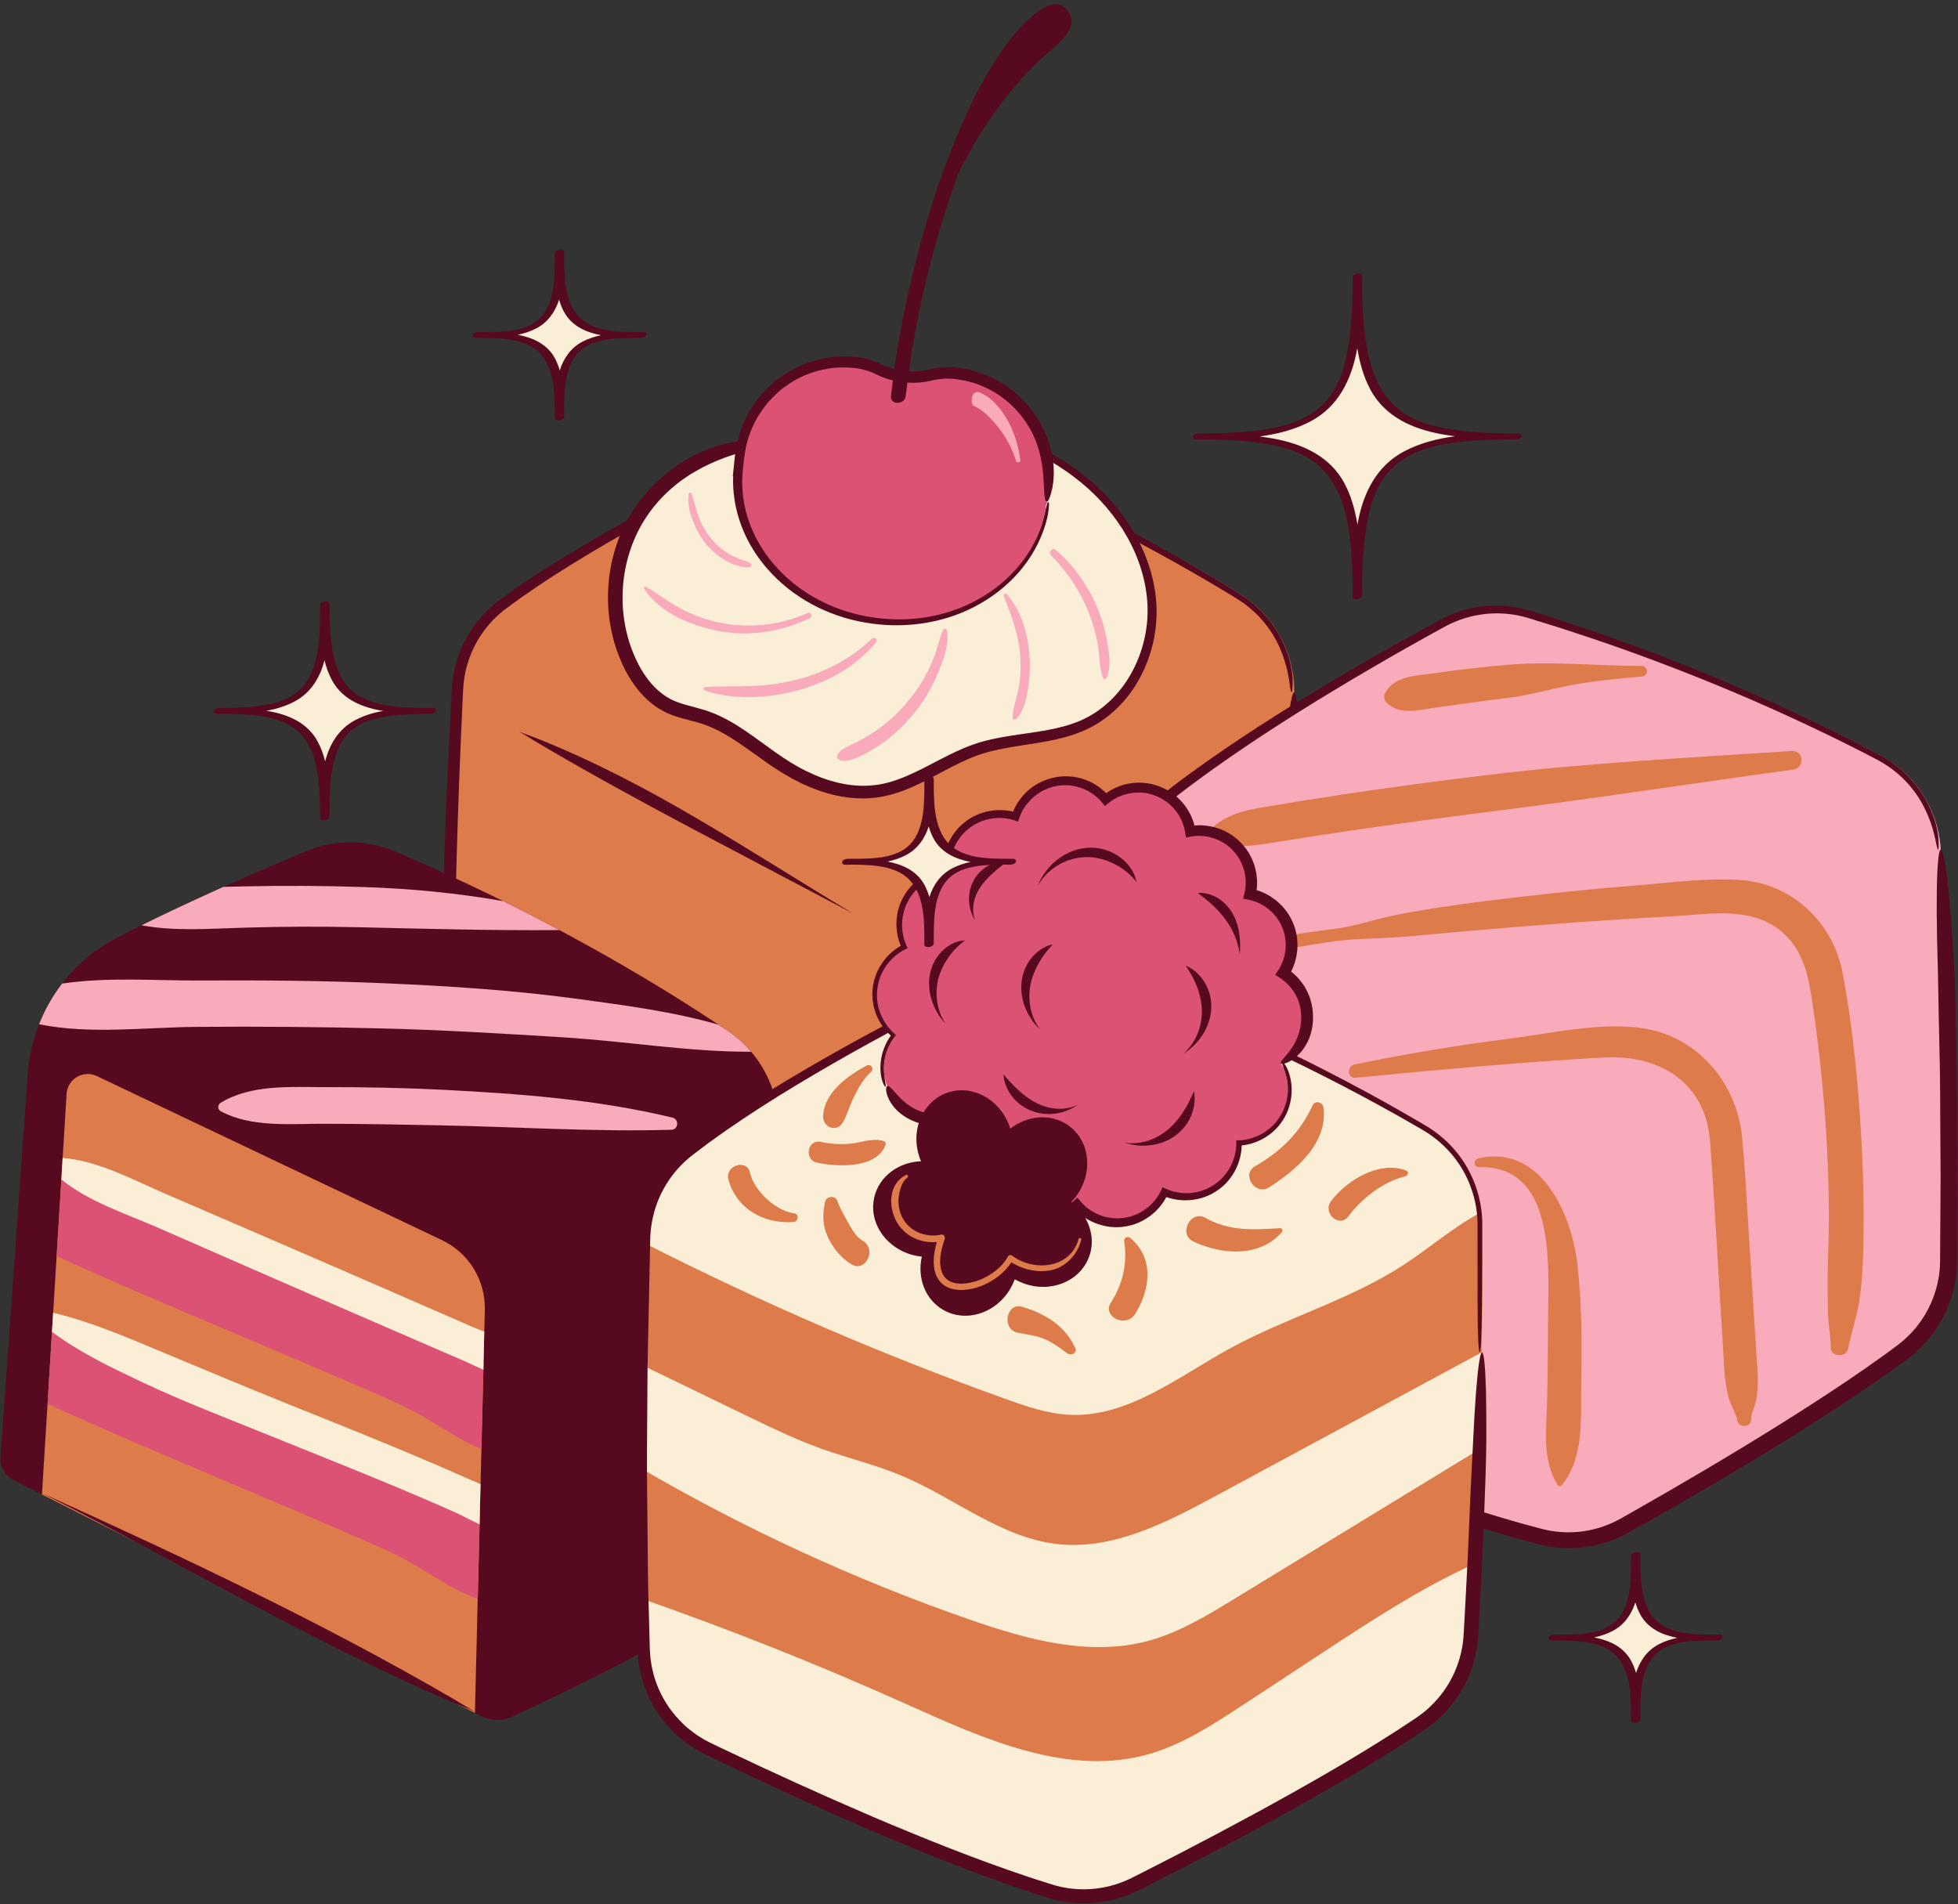
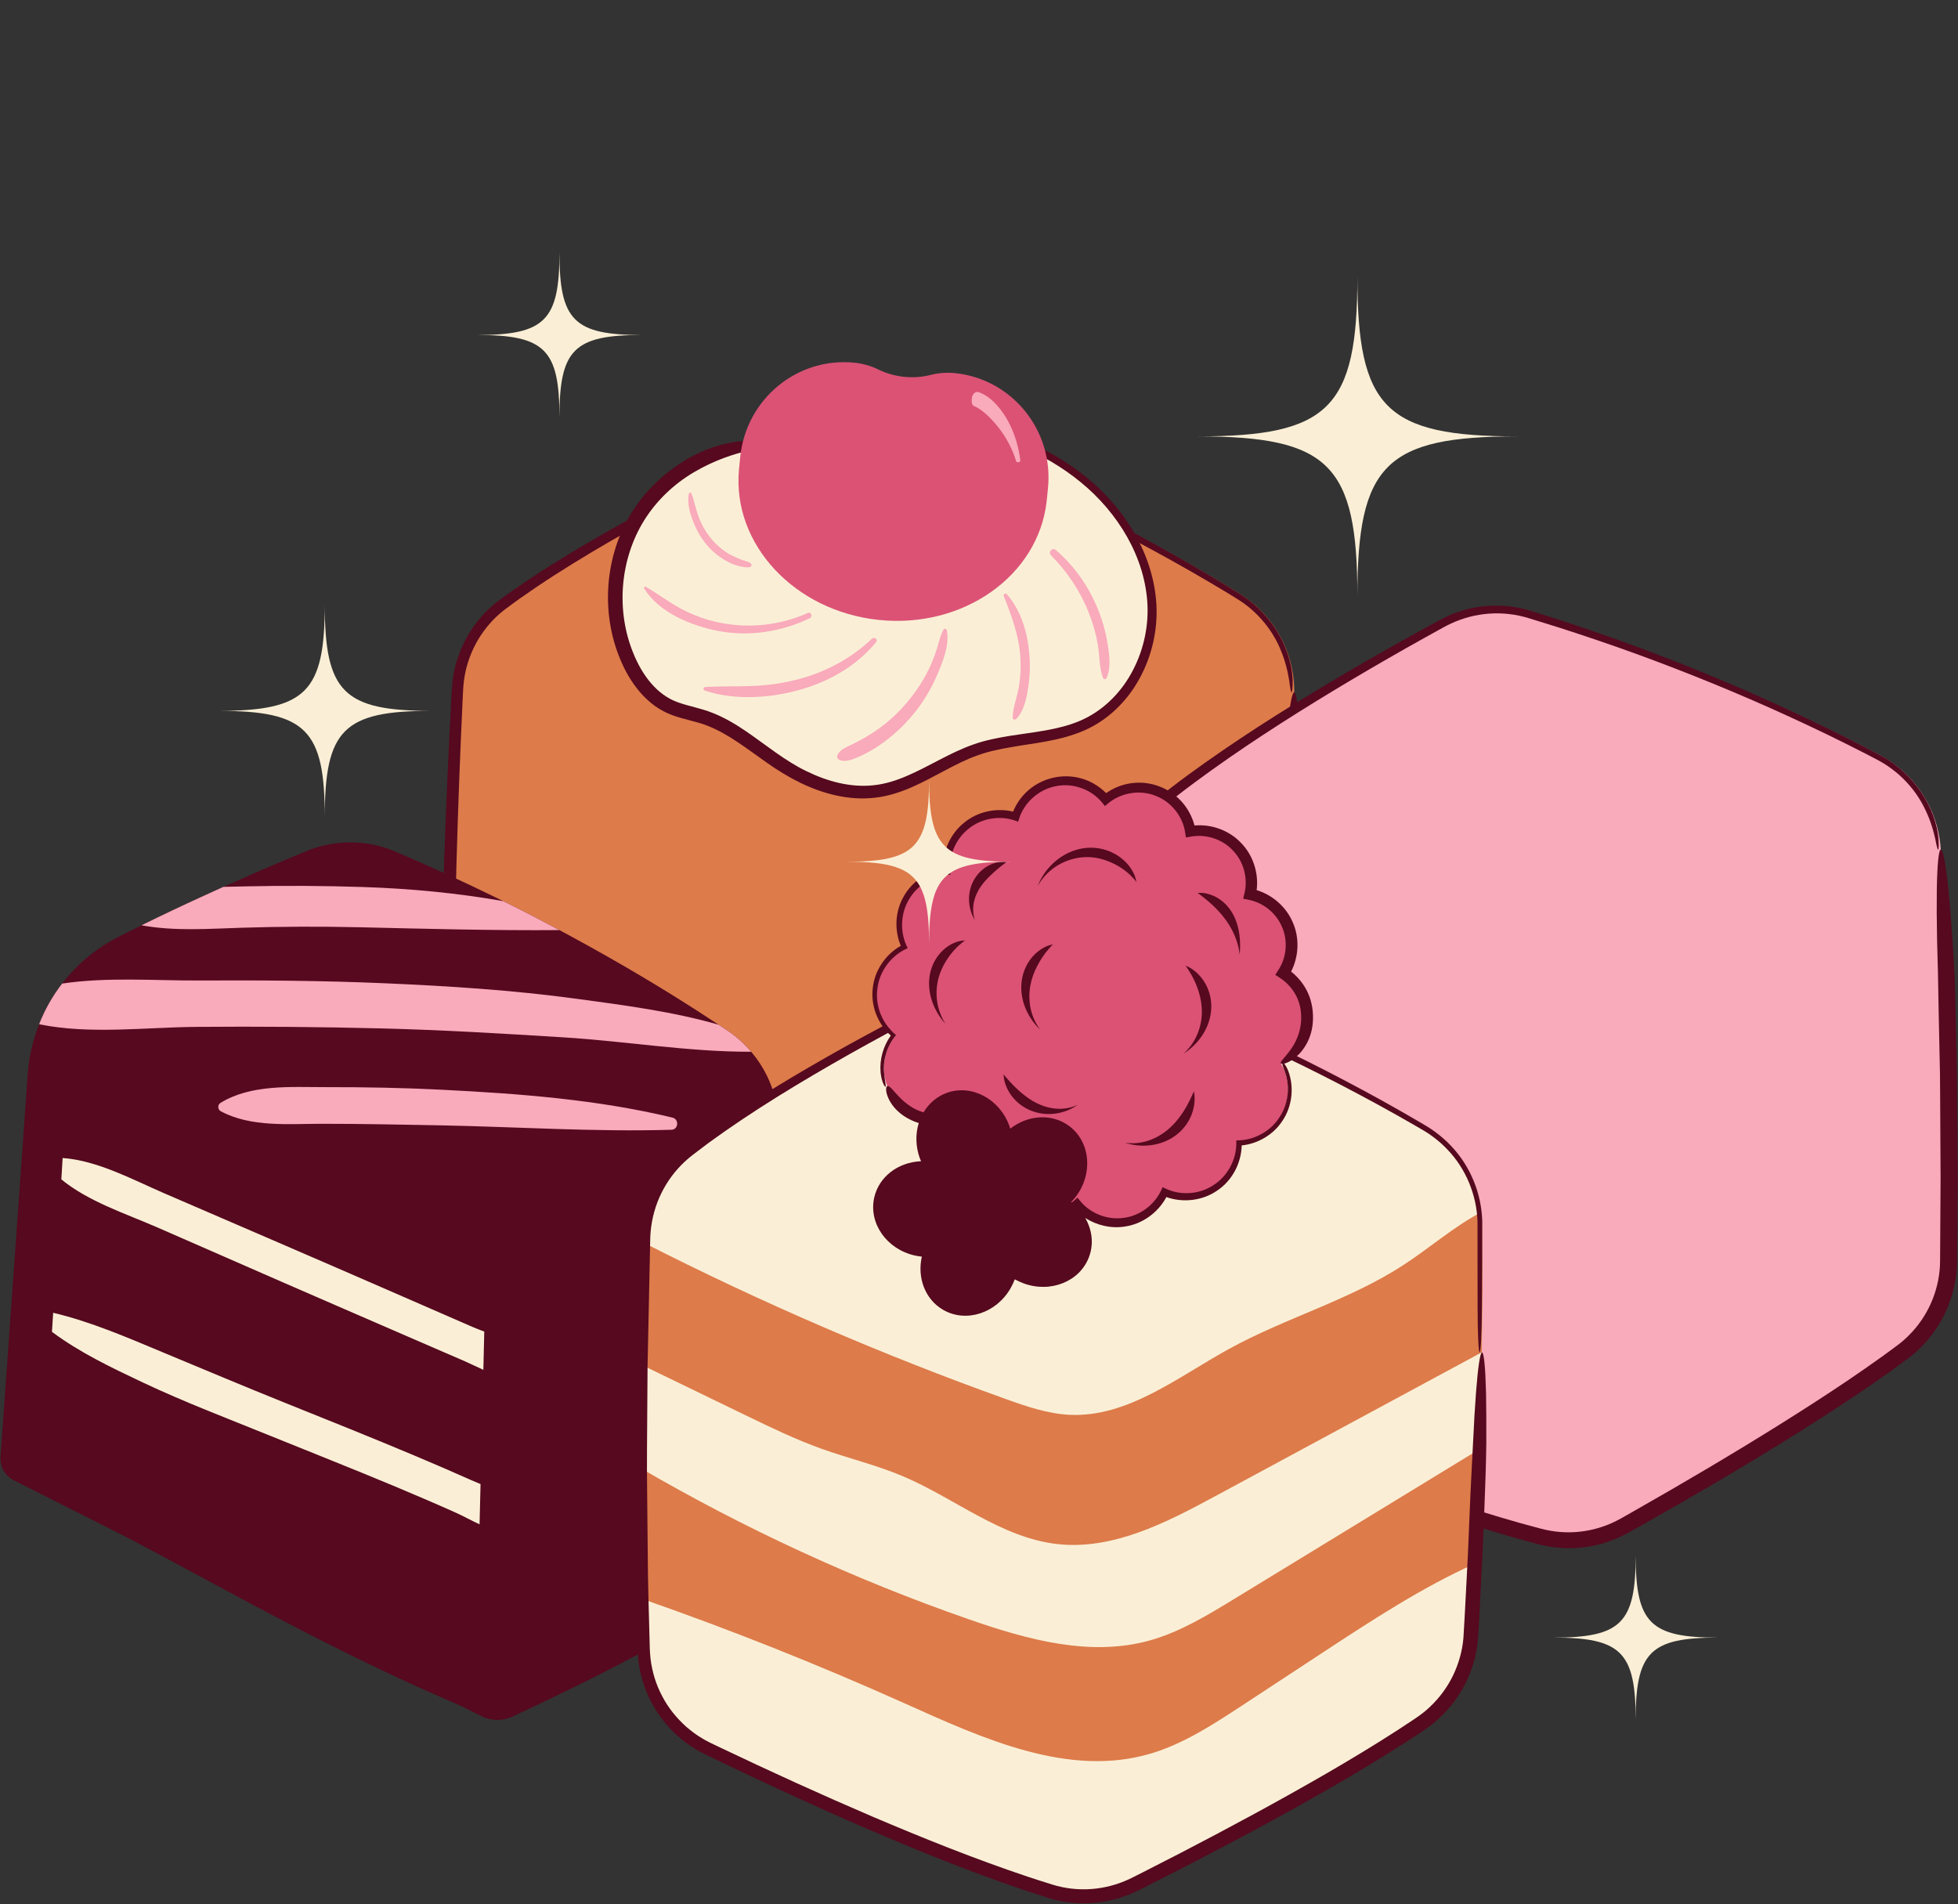
<svg xmlns="http://www.w3.org/2000/svg" height="413.4" preserveAspectRatio="xMidYMid meet" version="1.0" viewBox="-0.1 -0.9 425.1 413.4" width="425.1" zoomAndPan="magnify">
  <rect x="-0.1" y="-0.9" width="425.1" height="413.4" fill="#333333" stroke="none" />
  <g id="change1_1">
    <path d="M280.9,149.38c0.01,0.18,0.01,0.35,0,0.53c-0.03,5.7-0.15,11.57-0.32,17.46c-0.1,3.34-0.22,6.69-0.35,10.03 c-0.27,7.16-0.61,14.25-0.98,21.04c-0.43,7.89-0.89,15.39-1.36,22.09c-0.48,7.1-0.96,13.33-1.34,18.22 c-0.62,7.76-4.82,14.76-11.37,18.99c-19.06,12.32-48.2,26.64-62.66,33.52c-5.77,2.75-12.38,3.21-18.46,1.2 c-24.34-8.06-56.07-23.5-73.72-32.48c-8.26-4.19-13.52-12.62-13.62-21.88c-0.05-4.92-0.07-9.82-0.06-14.69 c0.03-8.66,0.15-17.17,0.33-25.28c0.06-2.79,0.12-5.54,0.2-8.21c0.13-4.82,0.28-9.43,0.44-13.79c0.05-1.24,0.09-2.46,0.13-3.66 c0.07-1.65,0.13-3.25,0.19-4.81c0.18-4.45,0.37-8.53,0.55-12.15c0.1-2.1,0.2-4.04,0.29-5.81c0.03-0.39,0.04-0.76,0.06-1.14 c0.4-7.38,4.04-14.22,9.97-18.64c19.59-14.61,51.51-30.07,67.3-37.34c6.05-2.78,12.97-3.06,19.21-0.7 c33.55,12.71,59.63,27.43,73.76,36.16c6.7,4.15,11.01,11.17,11.71,18.92C280.87,147.76,280.91,148.57,280.9,149.38z" fill="#DD7B4A" />
  </g>
  <g id="change2_1">
    <path d="M282.19,169.16c-0.02,2.19-0.03,4.57-0.05,7.13c-0.04,2.56-0.19,5.3-0.31,8.22l-0.42,9.07 c-0.13,3.02-0.28,6.05-0.49,9.07l-1.13,18.13l-1.35,18.12c-0.51,6.5-3.5,12.75-8.22,17.23c-1.18,1.11-2.45,2.15-3.81,3.03 l-3.88,2.45l-3.91,2.37l-3.94,2.31c-5.27,3.04-10.59,5.96-15.96,8.8c-10.73,5.68-21.59,11.08-32.53,16.31 c-1.4,0.65-2.67,1.3-4.2,1.95c-1.49,0.62-3.04,1.1-4.62,1.43c-3.16,0.67-6.44,0.76-9.63,0.25c-1.58-0.25-3.19-0.67-4.66-1.18 l-4.32-1.5c-2.86-1.04-5.71-2.11-8.54-3.22c-11.32-4.46-22.41-9.4-33.38-14.58c-5.49-2.59-10.94-5.24-16.37-7.94l-8.12-4.09 c-1.35-0.69-2.68-1.35-4.1-2.16c-1.35-0.84-2.68-1.75-3.86-2.82c-2.42-2.08-4.38-4.66-5.9-7.45c-1.45-2.83-2.47-5.9-2.81-9.07 c-0.22-1.58-0.19-3.19-0.2-4.67l0-4.55l0.02-9.09c0.27-24.24,1.11-48.46,2.42-72.65c0.07-1.48,0.18-3.08,0.46-4.61 c0.26-1.54,0.7-3.05,1.25-4.51c1.09-2.93,2.74-5.64,4.8-7.98c1.02-1.18,2.18-2.24,3.4-3.2c1.23-0.95,2.47-1.79,3.71-2.68 c2.5-1.73,5.02-3.42,7.59-5.03c10.26-6.48,20.92-12.27,31.71-17.75c5.4-2.74,10.84-5.4,16.31-7.98c2.73-1.3,5.48-2.57,8.23-3.82 c2.76-1.31,5.76-2.18,8.82-2.44c3.06-0.27,6.16,0.01,9.11,0.84c1.49,0.4,2.89,1.01,4.29,1.55l4.22,1.66 c5.61,2.27,11.18,4.63,16.69,7.11c11.02,4.97,21.85,10.36,32.43,16.2c5.29,2.92,10.52,5.94,15.67,9.09c1.28,0.8,2.58,1.56,3.82,2.43 c1.23,0.88,2.37,1.88,3.42,2.96c2.09,2.17,3.81,4.72,4.98,7.5c1.35,3.16,1.67,5.77,1.73,7.46c-0.01,1.71-0.12,2.55-0.25,2.55 c-0.14,0-0.3-0.84-0.5-2.48c-0.27-1.62-0.72-4.08-2.02-7.09c-1.13-2.64-2.78-5.05-4.78-7.11c-1.01-1.02-2.1-1.97-3.27-2.79 c-1.16-0.8-2.48-1.57-3.76-2.36c-5.15-3.1-10.37-6.08-15.66-8.96c-10.57-5.76-21.39-11.06-32.39-15.95 c-5.51-2.44-11.07-4.75-16.67-6.98l-4.22-1.63l-2.11-0.81c-0.68-0.25-1.35-0.48-2.04-0.67c-2.75-0.76-5.63-1.02-8.47-0.76 c-2.86,0.26-5.6,1.06-8.22,2.31c-2.73,1.27-5.47,2.56-8.18,3.87c-5.44,2.61-10.85,5.3-16.21,8.06 c-10.72,5.53-21.31,11.37-31.44,17.86c-2.54,1.62-5.02,3.3-7.48,5.03c-1.19,0.88-2.47,1.76-3.6,2.64c-1.11,0.88-2.15,1.85-3.08,2.92 c-1.86,2.13-3.34,4.6-4.32,7.26c-0.49,1.33-0.88,2.7-1.11,4.09c-0.25,1.41-0.33,2.75-0.4,4.33c-1.15,24.16-1.85,48.38-1.98,72.59 l0.03,9.08l0.02,4.54c0.01,0.74-0.02,1.55,0.03,2.23l0.05,1.05l0.12,1.05c0.32,2.8,1.25,5.5,2.55,7.99 c1.36,2.46,3.11,4.71,5.26,6.53c1.05,0.94,2.22,1.72,3.42,2.45c1.18,0.68,2.59,1.36,3.93,2.04l8.12,4.04 c5.43,2.67,10.88,5.28,16.36,7.83c10.96,5.1,22.02,9.98,33.26,14.34c2.81,1.09,5.63,2.13,8.46,3.15l4.26,1.46 c1.37,0.46,2.7,0.79,4.09,1c2.76,0.41,5.6,0.31,8.33-0.3c1.37-0.3,2.7-0.73,3.99-1.27l0.96-0.43l1.02-0.49l2.04-0.98 c10.89-5.24,21.69-10.66,32.34-16.33c5.32-2.84,10.6-5.75,15.81-8.77c2.6-1.51,5.18-3.06,7.73-4.63c1.25-0.8,2.56-1.6,3.77-2.4 c1.17-0.76,2.25-1.66,3.26-2.62c4.03-3.87,6.57-9.23,6.97-14.81l1.34-18.05c0.37-6.02,0.75-12.04,1.12-18.05 c0.2-3.01,0.35-6.02,0.49-9.03l0.43-9.03c0.14-2.92,0.28-5.65,0.4-8.2c0.11-2.55,0.21-4.92,0.3-7.11c0.21-4.37,0.45-8.02,0.7-10.93 c0.5-5.83,1.06-8.73,1.52-8.72c0.49,0.01,0.88,2.95,1.1,8.81C282.14,161.11,282.2,164.77,282.19,169.16z" fill="#56091F" />
  </g>
  <g id="change3_1">
-     <path d="M423.08,254.74c0,7.11-0.05,13.35-0.11,18.26c-0.09,7.78-3.8,15.06-10.05,19.71 c-18.18,13.58-46.29,29.84-60.24,37.69c-5.57,3.13-12.13,4.04-18.34,2.45c-24.83-6.39-57.53-19.64-75.75-27.4 c-8.52-3.62-14.35-11.67-15.08-20.91c-0.38-4.9-0.73-9.79-1.05-14.65c-0.56-8.64-1.02-17.15-1.39-25.25 c-0.36-7.8-0.64-15.2-0.85-21.99c-0.26-7.82-0.42-14.82-0.53-20.63c-0.04-2.1-0.08-4.05-0.1-5.82c0-0.39-0.01-0.77-0.02-1.14 c-0.1-7.39,3.06-14.46,8.69-19.28c18.55-15.9,49.35-33.49,64.62-41.81c5.84-3.18,12.73-3.93,19.11-2 c34.34,10.4,61.35,23.32,76.04,31.08c6.97,3.68,11.75,10.4,12.97,18.08c0.13,0.79,0.22,1.59,0.27,2.41 c0.01,0.18,0.03,0.35,0.03,0.53c0.56,8.92,0.94,18.25,1.19,27.47c0.22,7.15,0.36,14.26,0.45,21.06 C423.05,240.51,423.1,248.02,423.08,254.74z" fill="#F9AABB" />
+     <path d="M423.08,254.74c0,7.11-0.05,13.35-0.11,18.26c-0.09,7.78-3.8,15.06-10.05,19.71 c-18.18,13.58-46.29,29.84-60.24,37.69c-5.57,3.13-12.13,4.04-18.34,2.45c-24.83-6.39-57.53-19.64-75.75-27.4 c-8.52-3.62-14.35-11.67-15.08-20.91c-0.38-4.9-0.73-9.79-1.05-14.65c-0.56-8.64-1.02-17.15-1.39-25.25 c-0.36-7.8-0.64-15.2-0.85-21.99c-0.26-7.82-0.42-14.82-0.53-20.63c-0.04-2.1-0.08-4.05-0.1-5.82c0-0.39-0.01-0.77-0.02-1.14 c-0.1-7.39,3.06-14.46,8.69-19.28c18.55-15.9,49.35-33.49,64.62-41.81c5.84-3.18,12.73-3.93,19.11-2 c34.34,10.4,61.35,23.32,76.04,31.08c6.97,3.68,11.75,10.4,12.97,18.08c0.13,0.79,0.22,1.59,0.27,2.41 c0.01,0.18,0.03,0.35,0.03,0.53c0.56,8.92,0.94,18.25,1.19,27.47C423.05,240.51,423.1,248.02,423.08,254.74z" fill="#F9AABB" />
  </g>
  <g id="change2_2">
    <path d="M168.9,244.68c-0.01,0.18-0.01,0.35-0.03,0.53c-0.08,1.82-0.17,3.66-0.27,5.52 c-0.22,4.3-0.49,8.67-0.79,13.05c-0.21,2.96-0.43,5.92-0.66,8.87c-0.21,2.67-0.42,5.33-0.64,7.97c-0.18,2.12-0.36,4.21-0.54,6.29 c-0.2,2.27-0.4,4.52-0.61,6.73c-0.32,3.48-0.65,6.89-0.98,10.18c-0.41,4.15-0.83,8.12-1.23,11.84c-0.49,4.62-0.97,8.86-1.39,12.61 c-0.23,2-0.45,3.85-0.65,5.54c-0.75,6.28-3.83,11.97-8.56,16.02h-0.01c-1.09,0.94-2.26,1.78-3.52,2.52 c-6.09,3.61-13.17,7.38-20.47,11.04c-5.31,2.66-10.73,5.27-15.98,7.73c-0.46,0.22-0.92,0.44-1.38,0.65 c-2.18,1.01-4.7,0.98-6.84-0.11l-1.34-0.67l-94-47.43l-6.14-3.1c-1.88-0.95-3.01-2.94-2.86-5.05l5.91-83.12 c0.26-3.76,1.12-7.41,2.47-10.82c1.24-3.17,2.92-6.14,5-8.83c0.42-0.56,0.87-1.11,1.33-1.64c0.76-0.87,1.57-1.71,2.41-2.52 c2.5-2.37,5.37-4.41,8.53-6.01c1.65-0.84,3.31-1.67,4.96-2.48c4.43-2.19,8.84-4.27,13.06-6.2c1.6-0.74,3.18-1.45,4.72-2.15 c0.9-0.4,1.79-0.79,2.66-1.18c5.88-2.61,11.15-4.84,15.32-6.57c6.14-2.54,13.08-2.56,19.22,0.04c0.29,0.12,0.58,0.25,0.87,0.37 c7.17,3.06,13.98,6.19,20.39,9.32c0.77,0.38,1.54,0.75,2.3,1.12c4.26,2.11,8.33,4.22,12.2,6.29c0.85,0.45,1.68,0.9,2.5,1.35 c10.94,5.92,20.2,11.52,27.44,16.18c1.64,1.06,3.19,2.07,4.62,3.01c0.69,0.46,1.35,0.9,1.99,1.33c1.47,0.98,2.81,2.11,4,3.36 c0.37,0.38,0.72,0.77,1.06,1.17c0.07,0.07,0.13,0.15,0.19,0.22c1.3,1.54,2.38,3.23,3.26,5.02c1.44,2.97,2.29,6.22,2.46,9.59 C168.93,243.05,168.94,243.86,168.9,244.68z" fill="#56091F" />
  </g>
  <g id="change1_2">
-     <path d="M105.16,283.48l-0.12,4.71l-0.16,6.65l-0.04,1.66l-0.42,17.2l-0.19,7.6l-0.15,6.23l-0.06,2.51l-0.4,16.16 l-0.61,24.79l-94-47.43l1.21-19.66l0.96-15.65l0.09-1.38l0.17-2.76l0.75-12.3l1.03-16.66l0.02-0.38l0.26-4.26l0.86-13.93 c0.2-3.24,3.62-5.26,6.56-3.86l74.92,35.61C101.67,271.1,105.32,277.03,105.16,283.48z M324.61,175.16 c21.59-2.72,43.07-6.04,64.61-8.98c2.56-0.35,2.33-4.21-0.3-4.04c-21.97,1.46-43.79,2.54-65.68,5.17 c-10.74,1.29-21.47,2.71-32.17,4.33c-4.89,0.74-9.78,1.53-14.66,2.34c-5.28,0.87-9.53,1.42-13.58,5c-0.73,0.64-0.42,2.06,0.43,2.43 c4.34,1.88,7.87,1.44,12.5,0.71c5.52-0.87,11.04-1.76,16.57-2.58C303.08,177.97,313.84,176.52,324.61,175.16z M311.64,152.71 c5.2-0.71,10.39-1.47,15.59-2.1c4.76-0.58,9.03-1.85,13.66-2.74c5.12-0.98,10.34-1.44,15.52-1.9c1.48-0.13,1.37-2.29-0.11-2.29 c-10.1-0.04-20.28-1.13-30.29-0.15c-4.91,0.48-9.81,1.01-14.69,1.73c-3.94,0.58-8.68,0.48-10.73,4.39 c-0.35,0.66-0.19,1.47,0.34,1.98C303.88,154.48,307.94,153.22,311.64,152.71z M403.99,245.93c-0.69-11.91-1.83-23.97-4.07-35.7 c-2.09-10.91-11.01-19.37-22.26-20.08c-7.69-0.49-15.76,0.67-23.43,1.26c-8.18,0.62-16.35,1.5-24.51,2.44 c-9.01,1.04-18.1,2.19-27,3.95c-4.33,0.86-8.67,2.42-13.04,2.96c-4.42,0.55-8.48,1.06-12.85,2.09c-1.36,0.32-0.85,2.51,0.5,2.39 c5.5-0.51,11.09-1.9,16.55-2.2c4.58-0.26,9.14-0.37,13.71-0.81c9.45-0.91,18.92-1.69,28.39-2.43c9.15-0.71,18.31-1.29,27.47-1.8 c7.76-0.43,16.36-2.13,22.93,3.09c5.45,4.33,6.3,10.79,7.23,17.24c0.99,6.8,1.76,13.62,2.32,20.47c0.66,8.08,1.02,16.18,1.04,24.28 c0.01,4.37-0.21,8.73-0.28,13.1c-0.04,2.55,0.05,5.1,0.07,7.65c0.02,2.54,0.63,5.22,0.6,7.71c-0.03,2.17,3.36,2.43,3.78,0.33 c0.76-3.8,2.05-7.33,2.57-11.26c0.51-3.79,0.66-7.57,0.74-11.38C404.61,261.45,404.44,253.68,403.99,245.93z M379.36,263.39 c-0.37-5.79-0.67-11.62-1.24-17.39c-1.14-11.64-9.41-21.68-21.25-23.61c-9.15-1.49-19.64,0.99-28.75,2.14 c-11.44,1.45-22.8,3.34-34.09,5.66c-1.77,0.36-1.68,3.07,0.23,2.89c17.93-1.73,35.88-3.39,53.86-4.4c12-0.67,22.07,5.39,23.05,18.18 c1.11,14.62,1.8,29.28,2.77,43.91c0.26,3.94,0.24,8.09,1.31,11.92c0.37,1.32,1.79,4.04,1.82,4.61c0.12,1.93,3.13,1.81,3.01-0.12 c0.03,0.51,0.06-0.85,0.13-1.09c0,0.01,0.65-1.66,0.86-2.56c0.82-3.53,0.36-7.28,0.13-10.85 C380.59,282.92,379.98,273.15,379.36,263.39z M320.87,250.6c-1.18,0.28-1.06,1.94,0.2,1.9c16.35-0.44,15.04,20.57,14.94,31.54 c-0.06,6.57-0.05,13.14-0.23,19.7c-0.17,6.16-1.04,12.28,2.28,17.74c0.19,0.31,0.68,0.32,0.91,0.05c5-6.07,4.08-14.91,4.23-22.37 c0.17-8.61,0.14-17.3-0.88-25.86C341.05,262.49,334.28,247.44,320.87,250.6z" fill="#DD7B4A" />
-   </g>
+     </g>
  <g id="change4_1">
-     <path d="M104.89,294.84l-0.46,18.86c-4.57-1.85-8.71-4.83-13.05-7.27c-3.69-2.07-7.57-3.77-11.45-5.45 c-9.34-4.04-18.7-8.02-28.06-11.99c-13.27-5.61-26.56-11.2-39.67-17.18l1.05-17.04c6.2,3.17,13.05,5.08,19.44,7.91 c4.33,1.92,8.46,4.27,12.67,6.44C64.56,279.02,85.62,285.26,104.89,294.84z M30.33,294.6c-6.26-2.78-12.96-4.67-19.05-7.73 l-1.05,17.03c12.98,5.92,26.15,11.45,39.28,17.01c9.37,3.96,18.73,7.94,28.06,11.99c3.88,1.68,7.77,3.37,11.45,5.44 c4.83,2.71,9.41,6.1,14.61,7.86l0.46-18.67c-19.69-10.02-41.36-16.33-61.08-26.49C38.79,298.87,34.67,296.52,30.33,294.6z" fill="#DB5275" />
-   </g>
+     </g>
  <g id="change2_3">
    <path d="M424.92,254.86l-0.12,18.17c-0.07,6.5-2.62,12.92-7.02,17.7c-1.1,1.19-2.29,2.3-3.59,3.27l-3.7,2.71 l-3.74,2.63l-3.77,2.57c-5.05,3.39-10.16,6.66-15.32,9.86c-10.32,6.4-20.78,12.52-31.35,18.47c-1.35,0.74-2.58,1.48-4.06,2.23 c-1.44,0.72-2.95,1.3-4.5,1.74c-3.1,0.88-6.36,1.19-9.57,0.9c-1.59-0.14-3.22-0.45-4.72-0.86l-4.41-1.2 c-2.92-0.85-5.84-1.71-8.74-2.63c-11.59-3.68-22.99-7.86-34.29-12.28c-5.65-2.21-11.27-4.48-16.87-6.81l-8.38-3.53 c-1.4-0.6-2.77-1.16-4.23-1.88c-1.4-0.75-2.78-1.56-4.03-2.55c-2.55-1.91-4.68-4.34-6.38-7.02c-1.64-2.72-2.86-5.71-3.42-8.84 c-0.33-1.56-0.41-3.16-0.51-4.64l-0.31-4.54l-0.6-9.07c-1.38-24.2-2.18-48.42-2.52-72.65c-0.03-1.48-0.03-3.08,0.14-4.63 c0.16-1.55,0.49-3.09,0.94-4.58c0.88-2.99,2.34-5.81,4.24-8.28c0.94-1.24,2.02-2.38,3.17-3.42c1.16-1.03,2.34-1.95,3.51-2.93 c2.37-1.9,4.78-3.75,7.23-5.54c9.8-7.16,20.04-13.66,30.43-19.86c5.2-3.1,10.44-6.12,15.73-9.07c2.64-1.48,5.29-2.93,7.95-4.38 c2.66-1.49,5.6-2.57,8.63-3.03c3.03-0.48,6.14-0.41,9.14,0.22c1.51,0.3,2.95,0.81,4.39,1.25l4.33,1.37 c5.75,1.89,11.46,3.86,17.13,5.96c11.33,4.21,22.51,8.85,33.45,13.96c5.47,2.55,10.9,5.21,16.25,8c1.33,0.71,2.68,1.38,3.98,2.16 c1.29,0.79,2.49,1.71,3.62,2.72c2.23,2.03,4.12,4.45,5.48,7.14c1.56,3.07,2.06,5.64,2.24,7.33c0.11,1.71,0.06,2.56-0.06,2.57 c-0.13,0.01-0.34-0.82-0.65-2.44c-0.38-1.61-0.98-4.03-2.49-6.95c-1.31-2.56-3.12-4.86-5.26-6.79c-1.08-0.95-2.23-1.82-3.46-2.57 c-1.21-0.73-2.58-1.4-3.91-2.1c-5.35-2.75-10.76-5.37-16.23-7.88c-10.93-5.03-22.09-9.59-33.4-13.72 c-5.66-2.06-11.37-3.99-17.1-5.83l-4.32-1.34l-2.16-0.67c-0.7-0.2-1.38-0.39-2.08-0.53c-2.8-0.58-5.7-0.64-8.53-0.18 c-2.84,0.46-5.53,1.44-8.06,2.87c-2.64,1.46-5.28,2.92-7.91,4.41c-5.25,2.98-10.47,6.02-15.63,9.14 c-10.33,6.25-20.49,12.79-30.17,19.95c-2.42,1.79-4.79,3.63-7.12,5.52c-1.13,0.96-2.35,1.92-3.41,2.88 c-1.05,0.95-2.03,1.99-2.88,3.13c-1.72,2.26-3.03,4.83-3.83,7.56c-0.4,1.36-0.7,2.76-0.83,4.17c-0.15,1.43-0.15,2.78-0.1,4.35 c0.48,24.19,1.43,48.4,2.94,72.56l0.65,9.05l0.33,4.53c0.06,0.74,0.09,1.55,0.18,2.22l0.12,1.05l0.19,1.04 c0.51,2.78,1.63,5.42,3.1,7.82c1.53,2.37,3.43,4.51,5.71,6.18c1.11,0.87,2.34,1.57,3.59,2.22c1.23,0.6,2.68,1.18,4.06,1.77 l8.38,3.48c5.6,2.29,11.22,4.53,16.86,6.71c11.28,4.35,22.65,8.46,34.16,12.06c2.88,0.9,5.77,1.74,8.66,2.57l4.35,1.17 c1.4,0.37,2.75,0.61,4.16,0.72c2.79,0.23,5.63-0.07,8.32-0.86c1.35-0.4,2.66-0.91,3.91-1.55l0.93-0.49l0.99-0.56l1.97-1.12 c10.51-5.97,20.92-12.1,31.16-18.49c5.12-3.2,10.19-6.45,15.18-9.82c2.49-1.69,4.96-3.4,7.4-5.15c1.2-0.88,2.45-1.77,3.6-2.65 c1.12-0.84,2.14-1.81,3.08-2.84c3.77-4.15,5.95-9.68,5.97-15.3l0.11-18.1c-0.03-6.03-0.07-12.06-0.1-18.09 c0-3.01-0.05-6.03-0.13-9.04l-0.19-9.04c-0.05-2.92-0.11-5.65-0.15-8.21c-0.07-2.55-0.13-4.93-0.19-7.11 c-0.09-4.38-0.1-8.03-0.06-10.95c0.09-5.85,0.43-8.78,0.87-8.8c0.47-0.02,1.04,2.88,1.64,8.71c0.3,2.91,0.6,6.56,0.89,10.94 c0.13,2.19,0.27,4.56,0.43,7.12c0.13,2.56,0.17,5.3,0.24,8.22l0.19,9.08c0.07,3.03,0.13,6.05,0.13,9.08L424.92,254.86z M97.93,367.7 c-28.12-16.32-57.77-30.32-87.33-43.71c-2.12-0.93-2.09-0.99-0.04,0.07c14.5,7.31,28.76,15.19,43.14,22.86 c14.37,7.68,28.9,15.05,43.87,21.5c1.8,0.75,3.15,1.31,4.09,1.7c0.91,0.38,1.35,0.59,1.35,0.59s-0.44-0.23-1.28-0.73 C100.86,369.46,99.6,368.71,97.93,367.7z" fill="#56091F" />
  </g>
  <g id="change5_1">
    <path d="M136.46,142.61c-4.62-10.01-3.8-22.34,2.1-31.66c5.9-9.32,16.69-15.33,27.72-15.44l39.79-4.69 c10.25,2.22,20.37,5.97,28.56,12.52c8.19,6.55,14.29,16.17,15.02,26.63c0.72,10.46-4.65,21.52-14.11,26.05 c-7.27,3.48-15.83,2.92-23.47,5.5c-7.38,2.5-13.73,7.88-21.43,9.12c-7.36,1.19-14.84-1.66-21.09-5.72 c-5.47-3.55-10.44-8.11-16.62-10.16c-2.56-0.85-5.28-1.25-7.71-2.4C141.18,150.46,138.33,146.66,136.46,142.61z M321.69,264.66 c-0.01-0.81-0.07-1.62-0.16-2.41c-0.86-7.74-5.32-14.67-12.11-18.67c-14.31-8.43-40.7-22.59-74.52-34.57 c-6.28-2.22-13.2-1.8-19.19,1.11c-15.63,7.61-47.21,23.75-66.48,38.78c-5.84,4.55-9.33,11.46-9.57,18.85 c-0.01,0.37-0.02,0.75-0.03,1.14c-0.21,6.67-0.45,15.8-0.6,26.45c-0.1,6.79-0.17,14.2-0.17,22c0,8.11,0.06,16.63,0.22,25.29 c0.09,4.87,0.21,9.77,0.37,14.68c0.3,9.26,5.74,17.57,14.09,21.59c17.84,8.59,49.89,23.35,74.4,30.88 c6.12,1.88,12.72,1.28,18.43-1.59c14.3-7.19,43.13-22.13,61.93-34.86c6.45-4.36,10.5-11.46,10.95-19.23 c0.28-4.9,0.62-11.13,0.95-18.24c0.32-6.71,0.63-14.21,0.89-22.11c0.22-6.8,0.41-13.9,0.53-21.06 C321.79,283.28,321.83,273.76,321.69,264.66z M102.22,320.45c0.66,0.29,1.33,0.57,2.01,0.85l-0.15,6.23l-0.06,2.51 c-1.83-0.84-3.62-1.85-5.4-2.64c-4.42-1.97-8.87-3.87-13.33-5.74c-8.94-3.73-17.95-7.29-26.93-10.93 c-9.18-3.72-18.52-7.27-27.48-11.5c-6.89-3.26-13.64-6.47-19.7-10.98l0.09-1.38l0.17-2.76c8.27,1.96,16.07,5.36,23.91,8.63 c8.86,3.69,17.7,7.41,26.6,10.99c9.29,3.73,18.59,7.45,27.81,11.33C93.93,316.82,98.09,318.6,102.22,320.45z M102.48,287.18 c-4.24-1.85-8.48-3.7-12.71-5.54c-9.05-3.94-18.09-7.88-27.15-11.79c-9.02-3.9-18.04-7.79-27.06-11.68 c-6.76-2.92-14.49-7.13-22.06-7.66l-0.26,4.26l-0.02,0.38c5.85,4.82,14.11,7.49,20.8,10.41c9.05,3.96,18.09,7.91,27.14,11.87 c9.06,3.96,18.13,7.87,27.2,11.81c4.22,1.82,8.43,3.65,12.65,5.48c1.31,0.57,2.57,1.22,3.83,1.78l0.04-1.66l0.16-6.65 C104.15,287.85,103.29,287.53,102.48,287.18z" fill="#FAEFD6" />
  </g>
  <g id="change1_3">
    <path d="M321.62,292.69c-19.34,10.44-38.69,20.88-58.03,31.32c-10.64,5.74-22.14,11.66-34.16,10.31 c-12.22-1.38-22.25-9.98-33.59-14.76c-5.71-2.41-11.78-3.85-17.62-5.94c-5.62-2.02-11.02-4.63-16.4-7.24 c-7.59-3.68-15.19-7.36-22.79-11.04c0.15-10.65,0.39-19.78,0.6-26.45c25.49,12.98,51.8,24.34,78.73,33.98 c4.46,1.6,9.01,3.16,13.74,3.39c12.66,0.6,23.5-8.19,34.61-14.29c12.3-6.77,26.16-10.58,37.92-18.25c5.68-3.7,10.97-8.35,16.9-11.47 c0.09,0.79,0.15,1.6,0.16,2.41C321.83,273.76,321.79,283.28,321.62,292.69z M249.74,355.19c-13.05,3.72-26.8-0.1-39.66-4.59 c-24.54-8.55-48.41-19.54-71.22-32.83c0,9.1,0.06,18.65,0.22,28.37c19.28,6.72,38.33,14.3,57.08,22.7 c17.22,7.73,35.82,16.32,53.73,10.92c7.05-2.12,13.45-6.3,19.75-10.43c5.79-3.8,11.58-7.6,17.37-11.41 c10.77-7.07,21.65-14.2,33.19-19.38c0.32-7.53,0.63-15.94,0.89-24.8c-17.7,10.8-35.38,21.6-53.07,32.4 C262.15,349.73,256.21,353.34,249.74,355.19z" fill="#DD7B4A" />
  </g>
  <g id="change2_4">
    <path d="M322.59,312.45c-0.05,4.39-0.23,9.5-0.46,15.35l-0.38,9.07l-0.47,9.07c-0.17,3.04-0.28,6-0.51,9.12 c-0.28,3.21-1.18,6.35-2.58,9.25c-1.42,2.89-3.36,5.52-5.71,7.71c-1.15,1.11-2.49,2.09-3.77,2.95c-1.27,0.84-2.53,1.69-3.82,2.51 c-5.12,3.29-10.32,6.42-15.58,9.46c-10.51,6.06-21.2,11.79-31.98,17.35l-8.1,4.13l-2.03,1.02c-0.7,0.34-1.44,0.69-2.18,0.98 c-1.49,0.6-3.03,1.06-4.6,1.37c-3.14,0.64-6.4,0.7-9.56,0.16c-1.56-0.25-3.18-0.71-4.58-1.19c-1.45-0.47-2.91-0.92-4.34-1.42 c-11.53-3.89-22.78-8.47-33.93-13.26c-11.14-4.82-22.15-9.89-33.07-15.16l-2.05-1c-0.7-0.38-1.42-0.71-2.08-1.15 c-1.37-0.8-2.62-1.79-3.82-2.82c-2.34-2.13-4.35-4.66-5.78-7.49c-1.47-2.81-2.37-5.9-2.73-9.04c-0.08-0.78-0.12-1.59-0.16-2.36 l-0.05-2.27l-0.1-4.55c-0.06-3.03-0.16-6.06-0.17-9.09l-0.05-9.09c-0.01-6.06-0.12-12.12-0.04-18.18l0.21-18.17l0.47-18.16 l0.24-9.08c0.03-3.08,0.63-6.23,1.75-9.13c1.14-2.91,2.78-5.61,4.88-7.92c1.05-1.15,2.2-2.21,3.43-3.16l3.65-2.73 c9.87-7.1,20.31-13.3,30.88-19.21c10.6-5.87,21.37-11.4,32.28-16.66c5.56-2.64,12.09-3.17,17.98-1.42 c5.76,1.98,11.39,4.14,17.01,6.4c11.23,4.5,22.26,9.5,33.08,14.89c5.41,2.71,10.76,5.52,16.05,8.44c2.64,1.47,5.27,2.96,7.88,4.49 c1.3,0.77,2.63,1.5,3.84,2.42c1.21,0.9,2.37,1.89,3.4,3c4.19,4.39,6.63,10.36,6.77,16.41c0.02,6.04-0.05,12.07-0.07,18.11 c-0.07,13.73-0.94,13.73-0.94-0.01c-0.01-6.01-0.01-12.03-0.02-18.05c-0.17-5.79-2.51-11.49-6.53-15.67c-0.99-1.06-2.09-2-3.25-2.86 c-1.15-0.87-2.43-1.56-3.74-2.33c-2.6-1.51-5.23-2.98-7.87-4.43c-5.28-2.89-10.63-5.67-16.03-8.34 c-10.81-5.32-21.83-10.24-33.05-14.67c-2.8-1.12-5.62-2.19-8.44-3.25c-1.41-0.54-2.83-1.03-4.25-1.55 c-1.41-0.49-2.87-1.07-4.21-1.47c-5.52-1.62-11.63-1.12-16.82,1.37c-10.83,5.29-21.57,10.88-32.1,16.79 c-10.51,5.95-20.87,12.18-30.6,19.26l-3.59,2.72c-1.14,0.89-2.18,1.86-3.14,2.93c-1.91,2.13-3.41,4.62-4.44,7.29 c-1.01,2.69-1.54,5.49-1.56,8.43l-0.19,9.08l-0.38,18.16l-0.12,18.16c-0.05,6.05,0.09,12.11,0.12,18.16l0.09,9.08 c0.03,3.03,0.15,6.05,0.22,9.08l0.12,4.54l0.06,2.27c0.05,0.73,0.07,1.43,0.16,2.14c0.34,2.82,1.18,5.59,2.52,8.1 c1.3,2.53,3.13,4.77,5.24,6.67c1.09,0.91,2.21,1.8,3.45,2.5c0.59,0.39,1.25,0.68,1.87,1.02l2.05,0.98 c10.92,5.21,21.93,10.23,33.04,14.99c11.12,4.73,22.34,9.24,33.76,13.06c1.42,0.49,2.86,0.92,4.29,1.38l1.07,0.34l1.02,0.29 c0.69,0.17,1.38,0.32,2.08,0.43c2.79,0.45,5.67,0.37,8.44-0.22c1.39-0.29,2.74-0.71,4.05-1.25c0.67-0.27,1.28-0.56,1.95-0.9 l2.02-1.02l8.07-4.13c10.72-5.56,21.36-11.29,31.79-17.32c5.21-3.02,10.37-6.13,15.42-9.39l3.76-2.48c1.21-0.82,2.33-1.64,3.35-2.64 c2.06-1.94,3.76-4.25,4.99-6.79c1.22-2.54,2.01-5.31,2.25-8.12c0.2-2.91,0.33-6,0.5-8.98l0.47-9.03l0.38-9.03 c0.23-5.83,0.52-10.94,0.74-15.31c0.2-4.37,0.42-8.02,0.64-10.93c0.45-5.83,0.92-8.74,1.31-8.73c0.4,0.01,0.72,2.94,0.87,8.79 C322.58,304.41,322.61,308.07,322.59,312.45z" fill="#56091F" />
  </g>
  <g id="change4_2">
    <path d="M283.7,219.92c0,0.06,0,0.12,0,0.19c0,0.01,0,0.01,0,0.02c0,0.03,0,0.07,0,0.1c0,0.01,0,0.03,0,0.04 c-0.03,4.17-2.31,7.78-5.7,9.71c1.96,3.35,2.14,7.61,0.1,11.23c-2.01,3.59-5.7,5.64-9.54,5.72c0.16,3.8-1.62,7.59-5.02,9.85 c-3.37,2.24-7.51,2.42-10.93,0.84c-1.51,3.44-4.7,6.06-8.7,6.64c-0.58,0.09-1.15,0.12-1.71,0.12c-3.33-0.02-6.4-1.52-8.47-3.95 c-2.8,2.49-6.78,3.53-10.64,2.41c-3.88-1.13-6.69-4.17-7.7-7.8c-3.63,1.08-7.71,0.3-10.74-2.4c0,0,0,0,0-0.01 c-3.06-2.74-4.26-6.77-3.53-10.53c-3.8-0.67-7.15-3.28-8.59-7.16c-1.45-3.9-0.6-8.1,1.87-11.1c-3-2.41-4.69-6.28-4.11-10.37 c0.55-3.9,3.05-7.06,6.37-8.61c-1.61-3.23-1.65-7.18,0.25-10.56c1.9-3.37,5.27-5.39,8.86-5.7c-0.41-3.62,0.95-7.37,3.94-9.89 c3.11-2.62,7.23-3.26,10.82-2.05c1.19-3.73,4.29-6.73,8.4-7.6c4.23-0.89,8.41,0.71,10.99,3.82c3.07-2.57,7.42-3.43,11.41-1.84 c3.81,1.52,6.33,4.88,6.94,8.65c3.66-0.66,7.56,0.49,10.27,3.41c2.64,2.83,3.53,6.67,2.72,10.18c3.52,0.71,6.64,3.08,8.15,6.64 c1.5,3.54,1.06,7.43-0.87,10.45C281.67,212.39,283.73,215.92,283.7,219.92z" fill="#DB5275" />
  </g>
  <g id="change2_5">
    <path d="M189.84,172.29c-5.69,0.65-11.3-0.87-16.21-3.26c-2.47-1.2-4.82-2.65-7.02-4.19 c-2.2-1.53-4.31-3.12-6.46-4.56c-2.14-1.44-4.35-2.71-6.65-3.62c-2.26-0.91-4.86-1.29-7.57-2.27c-1.35-0.49-2.7-1.2-3.88-2.05 c-1.18-0.86-2.24-1.86-3.18-2.94c-1.86-2.18-3.28-4.63-4.32-7.2c-2.15-5.13-2.97-10.75-2.54-16.26c0.44-5.5,2.13-10.93,5.08-15.64 c2.95-4.71,7.07-8.61,11.81-11.41c5.27-3.09,9.9-3.92,12.88-4.08c1.51-0.05,2.64,0.02,3.37,0.2c0.74,0.15,1.12,0.34,1.13,0.53 c0.01,0.2-0.34,0.41-1.05,0.63c-0.72,0.2-1.77,0.47-3.13,0.8c-2.71,0.73-6.79,1.85-11.57,4.67c-4.33,2.56-8.08,6.13-10.74,10.38 c-2.66,4.25-4.22,9.2-4.62,14.23c-0.4,5.03,0.35,10.16,2.29,14.81c1.89,4.62,5.05,8.9,9.59,10.5c2.28,0.85,4.97,1.27,7.61,2.33 c2.6,1.04,4.98,2.45,7.2,3.97c4.46,3.05,8.45,6.41,13.08,8.64c4.57,2.25,9.65,3.63,14.64,3.08c5-0.51,9.62-3.1,14.31-5.53 c2.36-1.22,4.78-2.43,7.36-3.33c2.58-0.92,5.26-1.43,7.89-1.86c5.25-0.84,10.54-1.26,15.25-3.28c4.69-1.99,8.56-5.72,11.07-10.21 c2.52-4.49,3.79-9.7,3.57-14.86c-0.22-5.18-1.84-10.27-4.4-14.81c-2.56-4.55-6.03-8.58-10.08-11.9c-4.05-3.33-8.65-5.97-13.48-8.05 c-4.83-2.07-9.88-3.6-15.02-4.74c-11.58,1.3-23.14,2.59-34.69,3.89c-6.78,0.77-6.84-0.11-0.07-0.94c11.5-1.41,23.02-2.81,34.64-4.23 l0.18-0.02l0.18,0.04c5.21,1.11,10.37,2.59,15.32,4.66c4.95,2.06,9.7,4.72,13.93,8.12c4.23,3.4,7.89,7.54,10.62,12.27 c2.73,4.72,4.51,10.07,4.81,15.6c0.29,5.54-1,11.13-3.66,16c-2.64,4.87-6.84,9.04-12.02,11.29c-5.18,2.26-10.66,2.71-15.78,3.6 c-2.57,0.45-5.09,0.96-7.45,1.83c-2.38,0.85-4.68,2.02-7,3.25c-2.33,1.23-4.68,2.53-7.19,3.63 C195.37,171.09,192.67,171.98,189.84,172.29z M283.79,214.51c-0.82-1.75-2.07-3.28-3.58-4.48c1.67-3.25,1.86-7.23,0.4-10.6 c-1.4-3.37-4.38-6.02-7.88-7.08c0.47-3.68-0.76-7.56-3.36-10.22c-2.55-2.74-6.41-4.14-10.13-3.81c-0.46-1.73-1.28-3.36-2.42-4.75 c-1.39-1.7-3.25-3.01-5.3-3.77c-2.05-0.77-4.32-0.98-6.48-0.59c-1.79,0.31-3.49,1.04-4.98,2.08c-1.31-1.3-2.88-2.32-4.62-2.94 c-2.09-0.75-4.39-0.91-6.56-0.47c-2.17,0.43-4.23,1.45-5.87,2.93c-1.38,1.24-2.45,2.79-3.16,4.5c-3.68-0.89-7.76,0-10.66,2.43 c-2.97,2.38-4.65,6.2-4.51,9.97c-3.61,0.62-6.89,2.91-8.64,6.12c-1.82,3.22-1.98,7.24-0.57,10.61c-3.33,1.88-5.69,5.38-6.08,9.17 c-0.48,3.83,1.08,7.77,3.91,10.32c-1.64,2.29-2.45,5.14-2.22,7.92c0.22,2.29,0.95,3.26,1.07,3.2c0.21-0.08-0.15-1.13-0.32-3.25 c-0.2-2.86,0.76-5.77,2.6-7.95l0.03-0.03l-0.03-0.03c-2.97-2.38-4.56-6.32-4.04-10.06c0.44-3.75,2.95-7.14,6.37-8.68l0.21-0.09 l-0.1-0.21c-1.6-3.22-1.48-7.2,0.32-10.28c1.75-3.11,5.09-5.21,8.62-5.45l0.44-0.03l-0.05-0.44c-0.4-3.62,1.18-7.34,4.02-9.55 c2.8-2.27,6.76-2.92,10.11-1.73l0.62,0.22l0.2-0.64c1.16-3.62,4.39-6.44,8.1-7.09c3.69-0.73,7.68,0.76,10,3.66l0.54,0.68l0.68-0.57 c2.82-2.35,6.89-3.02,10.26-1.68c3.41,1.26,5.96,4.44,6.48,8l0.16,1.07l1.08-0.19c3.32-0.6,6.88,0.57,9.15,3.04 c2.33,2.42,3.27,6.01,2.49,9.24l-0.29,1.2l1.22,0.24c3.21,0.64,6,2.93,7.24,5.94c1.29,2.99,0.97,6.57-0.8,9.29l-0.69,1.06l1.07,0.7 c1.56,1.02,2.82,2.47,3.62,4.15c0.8,1.7,1.06,3.53,0.9,5.46c-0.31,3.23-1.77,5.36-2.8,6.66c-1.06,1.32-1.75,1.95-1.58,2.25 c0.04,0.07,0.15,0.11,0.31,0.11c0.06,0.33,0.27,0.91,0.59,1.78c1.2,3.36,0.66,7.25-1.4,10.12c-2,2.92-5.46,4.7-8.94,4.71l-0.24,0 l0.01,0.24c0.14,3.77-1.82,7.49-4.96,9.48c-3.1,2.06-7.23,2.3-10.52,0.69l-0.52-0.25l-0.24,0.54c-1.48,3.3-4.71,5.7-8.25,6.13 c-3.53,0.49-7.21-0.97-9.42-3.69l-0.57-0.7l-0.7,0.62c-0.18,0.16-0.37,0.29-0.56,0.43c-0.04-0.03-0.08-0.06-0.12-0.09 c0.35-0.37,0.68-0.75,0.98-1.13c3.82-4.98,3.23-11.83-1.3-15.31c-3.75-2.87-9.03-2.52-12.9,0.5c-0.07-0.22-0.13-0.44-0.2-0.64 c-2.16-5.89-8.25-9.08-13.61-7.12c-2.16,0.79-3.87,2.31-5,4.21c-1-0.28-1.96-0.71-2.83-1.29c-1.75-1.16-2.79-2.4-3.53-3.22 c-0.73-0.84-1.2-1.29-1.51-1.18c-0.28,0.1-0.42,0.8-0.01,2.03c0.41,1.21,1.44,3.02,3.65,4.49c0.98,0.65,2.06,1.15,3.18,1.5 c-0.73,2.37-0.71,5.06,0.24,7.67c0.08,0.21,0.17,0.41,0.26,0.62c-4.91,0.19-9.17,3.32-10.18,7.94c-1.22,5.58,2.75,11.19,8.88,12.54 c0.47,0.1,0.97,0.18,1.47,0.23c-1.04,4.59,0.71,9.32,4.67,11.58c4.96,2.83,11.5,0.71,14.61-4.74c0.34-0.59,0.63-1.23,0.9-1.91 c0.64,0.34,1.28,0.65,1.92,0.88c5.89,2.16,12.26-0.44,14.22-5.8c1.04-2.83,0.63-5.85-0.84-8.4c2.53,1.61,5.62,2.33,8.59,1.86 c3.81-0.54,7.23-3.03,9.02-6.4c3.63,1.29,7.86,0.79,11.02-1.4c3.25-2.15,5.25-5.95,5.33-9.81c3.53-0.37,6.86-2.32,8.8-5.27 c2.17-3.16,2.65-7.36,1.31-10.91c-0.31-0.8-0.64-1.31-0.88-1.58c0.48-0.11,1.18-0.41,2.05-1.04c0.79-0.58,1.7-1.45,2.5-2.74 c0.8-1.27,1.47-2.96,1.65-4.98C285.11,219.04,284.8,216.61,283.79,214.51z M257.16,227.65c1.44-0.96,2.7-2.2,3.7-3.68 c0.99-1.48,1.71-3.21,1.94-5.06c0.24-1.85-0.04-3.79-0.81-5.49c-0.77-1.7-2.03-3.17-3.58-4.13c-0.37-0.23-0.69-0.36-0.89-0.45 c-0.2-0.09-0.28-0.16-0.28-0.16s0.08,0.07,0.2,0.25c0.13,0.17,0.29,0.46,0.52,0.81c0.94,1.45,1.64,2.94,2.13,4.46 c0.49,1.51,0.76,3.07,0.75,4.62c-0.03,3.08-1.18,6.39-3.72,8.79C256.78,227.95,256.75,227.91,257.16,227.65z M253.23,244.54 c-2.31,1.84-5.4,3.08-8.73,2.7c-0.48-0.04-0.46-0.09-0.02,0.06c1.59,0.47,3.28,0.64,4.98,0.46c1.7-0.18,3.41-0.7,4.93-1.64 c1.52-0.94,2.81-2.27,3.66-3.84c0.86-1.56,1.28-3.34,1.21-5.08c-0.02-0.42-0.08-0.74-0.12-0.94c-0.03-0.21-0.02-0.31-0.02-0.31 c0.03,0-0.13,0.4-0.49,1.13c-0.68,1.52-1.45,2.9-2.34,4.15C255.4,242.49,254.39,243.6,253.23,244.54z M246.46,189.82 c-0.06-0.18-0.13-0.4-0.22-0.65c-0.81-2.01-2.46-3.72-4.45-4.77c-1.99-1.07-4.36-1.49-6.62-1.15c-2.26,0.33-4.34,1.34-6.02,2.73 c-1.68,1.39-2.98,3.17-3.8,5.08c-0.22,0.55-0.26,0.53,0.05,0.03c1.06-1.76,2.59-3.23,4.35-4.24c1.76-1.01,3.73-1.58,5.65-1.66 c1.92-0.09,3.8,0.33,5.54,1.07c1.74,0.74,3.37,1.78,4.77,3.25c0.33,0.36,0.61,0.63,0.75,0.84c0.16,0.2,0.22,0.31,0.22,0.31 s-0.05-0.11-0.11-0.36C246.53,190.14,246.49,189.99,246.46,189.82z M223.3,207.82c-1,1.51-1.58,3.31-1.66,5.13 c-0.09,1.81,0.28,3.61,0.97,5.21c0.69,1.61,1.68,3.04,2.87,4.22c0.35,0.33,0.31,0.35,0.05-0.03c-0.95-1.34-1.6-2.9-1.91-4.49 c-0.31-1.6-0.3-3.22-0.03-4.75c0.27-1.52,0.8-2.95,1.5-4.29c0.7-1.34,1.53-2.62,2.62-3.84c0.27-0.29,0.46-0.54,0.61-0.68 c0.15-0.15,0.23-0.2,0.23-0.2s-0.09,0.05-0.29,0.09c-0.2,0.04-0.52,0.1-0.91,0.26C225.72,205.09,224.3,206.31,223.3,207.82z M205.45,207.49c0.82-1.27,1.79-2.45,3.06-3.5c0.31-0.25,0.54-0.46,0.71-0.58c0.17-0.12,0.26-0.16,0.26-0.16s-0.09,0.03-0.3,0.05 c-0.21,0.01-0.53,0.02-0.95,0.12c-1.72,0.4-3.31,1.48-4.46,2.91c-1.15,1.42-1.89,3.21-2.09,5.04c-0.21,1.82,0.06,3.65,0.65,5.3 c0.6,1.66,1.5,3.15,2.6,4.43c0.33,0.35,0.28,0.38,0.05-0.03c-0.85-1.42-1.41-3.02-1.63-4.65c-0.22-1.62-0.12-3.26,0.26-4.77 C203.98,210.15,204.63,208.76,205.45,207.49z M266.1,198.92c1.43,2.01,2.55,4.41,2.92,7.15c0.07,0.39,0.02,0.39,0.06,0 c0.1-1.36,0.09-2.73-0.1-4.12c-0.19-1.39-0.57-2.79-1.24-4.09c-0.66-1.3-1.61-2.48-2.79-3.35c-1.18-0.87-2.59-1.43-4.04-1.56 c-0.35-0.03-0.62,0-0.8,0.01c-0.17,0.01-0.25-0.02-0.25-0.02c0.01-0.03,0.3,0.18,0.83,0.6C262.89,195.2,264.65,196.91,266.1,198.92z M218.24,186.23c-0.16-0.02-0.41-0.06-0.74-0.04c-1.35,0.06-2.69,0.55-3.83,1.36c-1.14,0.81-2.06,1.94-2.64,3.23 c-1.18,2.59-0.9,5.63,0.4,7.84c0.2,0.31,0.15,0.32,0.06-0.02c-0.37-1.19-0.39-2.48-0.14-3.68c0.26-1.2,0.78-2.31,1.43-3.27 c0.65-0.96,1.42-1.78,2.23-2.56c0.82-0.78,1.69-1.53,2.7-2.3c0.48-0.4,0.76-0.59,0.76-0.56 C218.47,186.23,218.4,186.25,218.24,186.23z M218.47,233.16c-0.5-0.55-0.74-0.87-0.71-0.88c0,0,0.03,0.09,0.05,0.28 c0.01,0.19,0.01,0.49,0.09,0.87c0.32,1.57,1.11,3.08,2.23,4.3c1.12,1.23,2.58,2.17,4.17,2.7c3.2,1.08,6.77,0.45,9.32-1.3 c0.36-0.26,0.38-0.22-0.02-0.05c-1.39,0.61-2.93,0.83-4.42,0.71c-1.49-0.12-2.92-0.56-4.19-1.19c-1.27-0.63-2.41-1.45-3.47-2.36 C220.46,235.32,219.46,234.32,218.47,233.16z" fill="#56091F" />
  </g>
  <g id="change4_3">
    <path d="M227.42,105.16l-0.23,2.25c-0.01,0.1-0.02,0.19-0.03,0.29s-0.02,0.2-0.03,0.29l-0.01,0.1l0,0 c-1.9,16.06-18.11,27.5-36.41,25.6c-18.3-1.9-31.81-16.42-30.38-32.53l-0.01,0l0.3-2.93c1.3-12.55,12.42-21.67,24.84-20.38 c1.83,0.19,3.55,0.7,5.11,1.46c3.53,1.72,7.61,2.15,11.42,1.18c1.69-0.43,3.48-0.57,5.3-0.38h0 C219.71,81.41,228.72,92.62,227.42,105.16z" fill="#DB5275" />
  </g>
  <g id="change2_6">
-     <path d="M227.09,108.46l0.06,0.05l-0.16,0.02l0,0L227.09,108.46z M227.44,108.13l-0.42,0.27l0,0l0.06,0.06l0.24-0.16 C227.37,108.22,227.41,108.16,227.44,108.13z M227.15,108.51l0.07,0.06l0.01-0.02c0.01-0.02,0.01-0.04,0.02-0.05L227.15,108.51z M207.79,37.19c4.52-9.4,10.52-18.1,18.1-25.3c2.57-2.44,9.27-6.61,5.52-10.8c-1.81-2.02-4.23-0.83-6.07,0.47 c-2.02,1.43-3.77,3.19-5.32,5.11c-5.49,6.8-9.41,14.79-12.72,22.83c-3.56,8.65-6.36,17.61-8.65,26.67 c-1.92,7.6-3.48,15.3-4.59,23.06c-0.91-0.23-1.8-0.54-2.65-0.94c-1.7-0.85-3.7-1.48-5.67-1.68c-0.98-0.05-1.95-0.14-2.92-0.12 c-0.97,0.07-1.95,0.05-2.91,0.24c-3.86,0.54-7.59,2.02-10.71,4.36c-0.39,0.29-0.78,0.58-1.16,0.88l-1.08,0.98 c-0.75,0.62-1.34,1.41-2.01,2.11c-1.21,1.52-2.33,3.12-3.15,4.89c-0.21,0.44-0.43,0.87-0.62,1.32l-0.5,1.37 c-0.38,0.9-0.53,1.87-0.8,2.8c-0.19,0.95-0.32,1.92-0.45,2.86l-0.28,2.75l-0.15,1.44l0.07-0.01c-0.13,3.69,0.5,7.39,1.81,10.83 c1.47,3.88,3.77,7.41,6.62,10.38c5.68,5.99,13.51,9.69,21.57,10.78c8.06,1.13,16.54-0.23,23.63-4.31c3.54-2.02,6.73-4.67,9.26-7.87 c2.54-3.19,4.4-6.93,5.34-10.9c0.28-1.46,0.36-2.45,0.34-2.93l0.03,0l-0.05-0.18c0-0.02-0.01-0.03-0.01-0.05l-0.02-0.08 c-0.03-0.11-0.07-0.12-0.13-0.01l-0.08,0.15l-0.04,0.02c-0.03,0.05-0.06,0.12-0.08,0.2l0.01,0l-0.03,0.06 c-0.18,0.49-0.4,1.37-0.66,2.65c-0.95,3.86-2.81,7.47-5.32,10.53c-2.5,3.07-5.63,5.61-9.09,7.52c-6.93,3.86-15.16,5.05-22.92,3.85 c-7.77-1.16-15.21-4.83-20.52-10.59c-2.66-2.86-4.78-6.22-6.1-9.86c-1.34-3.64-1.85-7.57-1.47-11.41l0.04-0.41l0.26-2.33 c0.14-0.89,0.26-1.76,0.45-2.63c0.26-0.85,0.4-1.73,0.76-2.55l0.47-1.24c0.17-0.41,0.39-0.8,0.58-1.2c0.76-1.6,1.8-3.05,2.91-4.42 c1.19-1.3,2.43-2.57,3.9-3.56c2.84-2.09,6.22-3.4,9.7-3.86c0.86-0.17,1.75-0.14,2.62-0.19c0.87-0.02,1.75,0.08,2.62,0.13 c1.72,0.2,3.32,0.69,4.91,1.5c1.08,0.51,2.21,0.9,3.37,1.19c-0.14,1.12-0.28,2.24-0.41,3.35c-0.23,2.04,2.97,2.03,3.2,0 c0.11-0.96,0.24-1.91,0.37-2.87c1.68,0.11,3.37-0.01,5.02-0.38c1.76-0.45,3.38-0.59,5.1-0.43c0.85,0.13,1.72,0.25,2.57,0.42 c0.83,0.25,1.7,0.39,2.5,0.74c6.58,2.3,11.79,8.07,13.48,14.82c0.88,3.39,0.88,6.04,0.99,7.84c0.04,1.87,0.27,2.82,0.58,2.85 c0.32,0.04,0.72-0.86,1.16-2.67c0.38-1.86,0.72-4.86-0.26-8.66c-1.87-7.53-7.69-13.99-15.07-16.55c-0.9-0.38-1.86-0.55-2.8-0.82 c-0.95-0.21-1.91-0.33-2.88-0.47c-1.96-0.2-4.06,0.02-5.88,0.5c-1.37,0.32-2.78,0.43-4.19,0.37c2-14.4,5.59-28.71,10.51-42.35 C207.72,37.29,207.76,37.24,207.79,37.19z M183.82,196.75c-11.24-5.93-22.53-11.89-33.84-17.85c-11.27-5.99-22.46-12.1-33.43-18.59 c-1.33-0.78-2.31-1.42-2.97-1.82c-0.66-0.4-1-0.58-1-0.58s0.35,0.16,1.07,0.44c0.72,0.28,1.82,0.66,3.26,1.23 c11.88,4.76,23.23,10.71,34.25,17.18c11.04,6.46,21.8,13.35,32.7,19.92C185.4,197.63,185.43,197.58,183.82,196.75z" fill="#56091F" />
-   </g>
+     </g>
  <g id="change3_2">
    <path d="M30.62,199.99c4.43-2.19,8.84-4.27,13.06-6.2c1.6-0.74,3.18-1.45,4.72-2.15c1.63-0.05,3.27-0.08,4.91-0.11 c8.43-0.18,16.86-0.13,25.29,0.14c10.4,0.34,20.52,1.3,30.56,3.07c4.26,2.11,8.33,4.22,12.2,6.29c-14.51,0.11-28.93-0.28-43.45-0.62 c-8.46-0.19-16.92-0.16-25.37,0.1C45.13,200.74,37.89,201.31,30.62,199.99z M157.91,222.9c-0.64-0.43-1.3-0.87-1.99-1.33 c-10.01-2.88-20.67-4.25-30.83-5.63c-13.91-1.89-27.92-2.78-41.94-3.38c-13.31-0.57-26.63-0.66-39.95-0.59 c-9.57,0.05-20.04-0.8-29.81,0.67c-2.08,2.69-3.76,5.66-5,8.83c11.01,2.25,23.09,0.66,34.15,0.57c13.35-0.11,26.71,0,40.06,0.33 c13.31,0.33,26.59,1.13,39.87,1.96c13.4,0.84,26.93,3.14,40.34,3.11c0.06,0,0.11,0,0.16-0.01c-0.34-0.4-0.69-0.79-1.06-1.17 C160.72,225.01,159.38,223.88,157.91,222.9z M145.91,241.74c-16.35-3.94-33.22-5.2-50-6.05c-8.44-0.43-16.87-0.58-25.32-0.57 c-7.55,0.01-16.14-0.66-22.82,3.42c-0.67,0.42-0.63,1.45,0.06,1.82c6.64,3.54,14.79,2.71,22.08,2.72c8.45,0,16.9,0.17,25.34,0.33 c16.81,0.32,33.63,1.46,50.43,0.97C147.21,244.33,147.37,242.09,145.91,241.74z M153.22,117.25c1.2,1.45,2.65,2.65,4.28,3.58 c0.82,0.47,1.69,0.88,2.61,1.11c0.8,0.2,1.83,0.47,2.64,0.26c0.43-0.11,0.37-0.67,0.05-0.86c-0.67-0.42-1.58-0.54-2.31-0.87 c-0.77-0.34-1.54-0.66-2.27-1.08c-1.47-0.85-2.8-2.01-3.89-3.32c-1.14-1.36-2.04-2.92-2.68-4.58c-0.67-1.72-0.96-3.56-1.65-5.26 c-0.1-0.25-0.48-0.26-0.54,0.03c-0.39,1.96,0.15,3.98,0.84,5.83C150.99,113.94,151.96,115.72,153.22,117.25z M155.81,136.08 c6.71,1.3,13.78,0.19,19.92-2.77c0.7-0.34,0.28-1.46-0.44-1.14c-5.99,2.69-12.68,3.41-19.12,2.12c-2.99-0.6-5.87-1.66-8.56-3.11 c-2.6-1.41-4.96-3.22-7.51-4.7c-0.24-0.14-0.48,0.16-0.35,0.38C142.99,132.12,150,134.95,155.81,136.08z M190.1,138.53 c0.5-0.61-0.39-1.26-0.92-0.75c-4.35,4.18-9.89,7.16-15.7,8.72c-3.32,0.89-6.74,1.39-10.18,1.53c-3.43,0.14-6.87,0.02-10.3,0.23 c-0.46,0.03-0.47,0.64-0.07,0.77c6.77,2.25,14.78,1.62,21.53-0.44C180.52,146.72,186.05,143.45,190.1,138.53z M240.39,138.99 c-0.43-2.65-1.14-5.24-2.16-7.72c-2.03-4.94-5.05-9.26-9.09-12.75c-0.76-0.66-1.77,0.44-1.06,1.15c3.51,3.51,6.39,7.82,8.2,12.44 c0.88,2.25,1.57,4.6,1.98,6.98c0.4,2.34,0.27,4.97,1.11,7.2c0.12,0.31,0.59,0.39,0.75,0.06 C241.16,144.16,240.77,141.31,240.39,138.99z M218.47,128.07c-0.27-0.31-0.8,0.08-0.65,0.43c1.69,4.25,3.29,8.54,3.6,13.15 c0.15,2.28,0.04,4.56-0.36,6.81c-0.37,2.13-1.27,4.29-1.3,6.45c-0.01,0.42,0.53,0.53,0.79,0.27c1.61-1.61,2.17-4.33,2.53-6.51 c0.4-2.42,0.51-4.91,0.32-7.36C223.02,136.57,221.66,131.72,218.47,128.07z M204.73,135.81c-0.71,1.33-1.01,2.82-1.46,4.26 c-0.48,1.54-1.09,3.03-1.8,4.48c-1.39,2.85-3.22,5.46-5.33,7.83c-2.09,2.36-4.51,4.4-7.18,6.08c-1.33,0.83-2.68,1.57-4.09,2.26 c-1.08,0.53-2.89,1.23-3.22,2.5c-0.06,0.24,0.06,0.54,0.25,0.69c1.13,0.88,3.23,0.05,4.39-0.47c1.55-0.7,3.06-1.52,4.47-2.48 c2.75-1.87,5.24-4.16,7.37-6.72c2.12-2.54,3.85-5.43,5.17-8.46c1.24-2.86,2.82-6.7,2.16-9.85 C205.37,135.58,204.92,135.46,204.73,135.81z M221.43,99.06c-0.36-2.79-1.15-5.63-2.53-8.27c-0.7-1.31-1.53-2.57-2.54-3.7 c-1.01-1.13-2.27-2.22-3.91-2.83c-0.82-0.29-1.41,0.43-1.54,1.21c-0.13,0.79-0.03,1.6,0.43,1.78c2,0.82,3.95,2.89,5.55,4.93 c1.59,2.11,2.86,4.5,3.63,7.08C220.63,99.63,221.49,99.46,221.43,99.06z" fill="#F9AABB" />
  </g>
  <g id="change1_4">
-     <path d="M287.25,239.56c0.9,7.8-5.83,13.43-11.77,17.3c-3,1.95-6.16-2.78-3.12-4.54c5.62-3.26,9.77-7.25,12.49-13.21 C285.38,237.93,287.11,238.35,287.25,239.56z M277.82,265.74c-5.68,0.38-11.07,0.7-16.19-2.23c-3.23-1.84-6,3.55-2.64,5.13 c6.14,2.88,14.44,3.54,19.24-2.09C278.5,266.23,278.24,265.71,277.82,265.74z M245.24,267.82c-0.52-0.43-1.39,0.04-1.28,0.72 c0.77,4.73-0.28,9.33-2.85,13.31c-2.02,3.12,3.27,5.65,5.24,2.51C249.72,278.99,250.48,272.13,245.24,267.82z M305.19,253.22 c-5.8-2.16-12.78,1.99-16.31,6.65c-1.94,2.56,1.84,5.91,3.75,3.32c2.78-3.78,7.69-7.65,12.34-8.68 C305.54,254.38,305.9,253.48,305.19,253.22z M191.7,246.81c-2.16-0.61-4.03,0.1-6.16,0.45c-2.5,0.41-4.98,0.25-7.45-0.25 c-2.89-0.58-3.69,3.84-0.84,4.49c4.31,0.98,13.04,1.37,14.9-3.84C192.29,247.27,192.1,246.92,191.7,246.81z M182.92,242.74 c0.98-1.69,1.47-3.72,2.37-5.49c1.02-2.01,2-3.87,3.69-5.4c0.81-0.73-0.01-1.9-0.98-1.38c-4.05,2.18-9.07,5.73-9.39,10.84 C178.45,243.87,181.56,245.1,182.92,242.74z M172.32,262.51c-3.99-0.48-8.73-4.91-9.59-8.84c-0.67-3.05-5.52-1.56-4.68,1.53 c1.75,6.4,7.79,9.7,14.16,9.2C173.27,264.33,173.43,262.64,172.32,262.51z M187.16,268.45c-1.4-0.78-2.42-2.66-3.17-4.01 c-0.79-1.43-1.76-3.04-2.29-4.59c-0.46-1.34-2.45-1.08-2.7,0.25c-0.5,2.69-0.57,4.88,0.6,7.47c1.11,2.45,2.86,4.63,5.16,6.02 C187.86,275.46,190.36,270.24,187.16,268.45z M221.84,282.81c-3.43-1.05-4.63,4.87-0.96,5.63c1.98,0.41,3.9,0.58,5.8,1.37 c1.83,0.77,3.37,1.99,4.98,3.13c0.79,0.56,2.21-0.14,1.7-1.2C231.06,286.87,226.89,284.35,221.84,282.81z M234.66,268.22 c-0.73,3.07-3.16,5.81-6.28,6.58c-2.9,0.72-6.37-0.03-8.91-1.65c-1.46,2.32-3.93,4.09-6.41,5.1c-2.59,1.04-6.43,1.55-8.68-0.51 c-2.34-2.14-1.95-6.03-1.09-8.99c-3.55,0.33-7.12-1.34-8.84-4.61c-1.74-3.32-1.54-8.13,2.16-9.95c0.34-0.17,0.59,0.38,0.3,0.58 c-1.27,0.86-1.76,2.98-1.91,4.44c-0.16,1.59,0.21,3.25,1.03,4.61c1.69,2.83,5.1,4.02,8.24,3.31c0.59-0.13,0.89,0.58,0.72,1.03 c-0.85,2.32-1.66,6.01-0.03,8.15c1.67,2.18,5.44,1.54,7.62,0.67c2.38-0.95,4.87-2.71,6.09-5.02c0.2-0.38,0.66-0.49,1.01-0.23 c4.75,3.55,12.63,2.75,14.38-3.63C234.16,267.74,234.76,267.83,234.66,268.22z" fill="#DD7B4A" />
-   </g>
+     </g>
  <g id="change5_2">
    <path d="M329.32,93.84c-28.59,0-34.72,6.13-34.72,34.72c0-28.59-6.13-34.72-34.72-34.72 c28.59,0,34.72-6.13,34.72-34.72C294.59,87.71,300.72,93.84,329.32,93.84z M70.41,130.31c0,19.04-4.08,23.12-23.12,23.12 c19.04,0,23.12,4.08,23.12,23.12c0-19.04,4.08-23.12,23.12-23.12C74.49,153.43,70.41,149.35,70.41,130.31z M201.61,168.31 c0,14.72-3.15,17.87-17.87,17.87c14.72,0,17.87,3.15,17.87,17.87c0-14.72,3.15-17.87,17.87-17.87 C204.76,186.19,201.61,183.03,201.61,168.31z M355.02,336.76c0,14.72-3.15,17.87-17.87,17.87c14.72,0,17.87,3.15,17.87,17.87 c0-14.72,3.15-17.87,17.87-17.87C358.18,354.64,355.02,351.48,355.02,336.76z M121.36,53.96c0,14.72-3.15,17.87-17.87,17.87 c14.72,0,17.87,3.15,17.87,17.87c0-14.72,3.15-17.87,17.87-17.87C124.52,71.83,121.36,68.68,121.36,53.96z" fill="#FAEFD6" />
  </g>
  <g id="change2_7">
-     <path d="M139.61,71.19c-4.45-0.01-10.56,0.22-13.96-3.25c-3.42-3.5-3.26-9.57-3.27-14.08c0-0.94-2.04-0.56-2.04,0.21 c-0.01,4.4,0.21,10.46-3.04,13.93c-3.2,3.42-9.17,3.18-13.44,3.19c-0.42,0-1.15,0.12-1.33,0.58c-0.16,0.42,0.14,0.71,0.58,0.71 c4.45,0.01,10.56-0.22,13.96,3.25c3.42,3.5,3.26,9.57,3.27,14.08c0,0.35,0.29,0.52,0.65,0.55c0.09,0.01,0.19,0,0.29-0.01 c0.03,0,0.05,0,0.08,0c0.51-0.07,1.02-0.36,1.02-0.75c0.01-4.4-0.21-10.46,3.04-13.93c3.2-3.42,9.17-3.18,13.44-3.19 c0.42,0,1.15-0.12,1.33-0.58C140.35,71.47,140.05,71.19,139.61,71.19z M126.41,73.25c-2.59,1.35-4.13,3.6-4.98,6.25 c-0.27-0.91-0.61-1.8-1.06-2.63c-1.65-3.05-4.75-4.47-8.04-5.08c0,0-0.01,0-0.01,0c1.39-0.3,2.73-0.73,3.98-1.38 c2.59-1.35,4.13-3.6,4.98-6.25c0.27,0.91,0.61,1.8,1.06,2.63c1.65,3.05,4.75,4.47,8.04,5.08c0,0,0.01,0,0.01,0 C129.01,72.17,127.66,72.6,126.41,73.25z M373.27,353.99c-4.45-0.01-10.56,0.22-13.96-3.25c-3.42-3.5-3.26-9.57-3.27-14.08 c0-0.94-2.04-0.56-2.04,0.21c-0.01,4.4,0.21,10.46-3.04,13.93c-3.2,3.42-9.17,3.18-13.44,3.19c-0.42,0-1.15,0.12-1.33,0.58 c-0.16,0.42,0.14,0.71,0.58,0.71c4.45,0.01,10.56-0.22,13.96,3.25c3.42,3.5,3.26,9.57,3.27,14.08c0,0.35,0.29,0.52,0.65,0.55 c0.09,0.01,0.19,0,0.29-0.01c0.03,0,0.05,0,0.08,0c0.51-0.07,1.02-0.36,1.02-0.75c0.01-4.4-0.21-10.46,3.04-13.93 c3.2-3.42,9.17-3.18,13.44-3.19c0.42,0,1.15-0.12,1.33-0.58C374.01,354.28,373.71,353.99,373.27,353.99z M360.08,356.06 c-2.59,1.35-4.13,3.6-4.98,6.25c-0.27-0.91-0.61-1.8-1.06-2.63c-1.65-3.05-4.75-4.47-8.04-5.08c0,0-0.01,0-0.01,0 c1.39-0.3,2.73-0.73,3.98-1.38c2.59-1.35,4.13-3.6,4.98-6.25c0.27,0.91,0.61,1.8,1.06,2.63c1.65,3.05,4.75,4.47,8.04,5.08 c0,0,0.01,0,0.01,0C362.67,354.98,361.32,355.41,360.08,356.06z M219.86,185.54c-4.45-0.01-10.56,0.22-13.96-3.25 c-3.42-3.5-3.26-9.57-3.27-14.08c0-0.94-2.04-0.56-2.04,0.21c-0.01,4.4,0.21,10.46-3.04,13.93c-3.2,3.42-9.17,3.18-13.44,3.19 c-0.42,0-1.15,0.12-1.33,0.58c-0.16,0.42,0.14,0.71,0.58,0.71c4.45,0.01,10.56-0.22,13.96,3.25c3.42,3.5,3.26,9.57,3.27,14.08 c0,0.35,0.29,0.52,0.65,0.55c0.09,0.01,0.19,0,0.29-0.01c0.03,0,0.05,0,0.08,0c0.51-0.07,1.02-0.36,1.02-0.75 c0.01-4.4-0.21-10.46,3.04-13.93c3.2-3.42,9.17-3.18,13.44-3.19c0.42,0,1.15-0.12,1.33-0.58 C220.6,185.83,220.29,185.54,219.86,185.54z M206.66,187.61c-2.59,1.35-4.13,3.6-4.98,6.25c-0.27-0.91-0.61-1.8-1.06-2.63 c-1.65-3.05-4.75-4.47-8.04-5.08c0,0-0.01,0-0.01,0c1.39-0.3,2.73-0.73,3.98-1.38c2.59-1.35,4.13-3.6,4.98-6.25 c0.27,0.91,0.61,1.8,1.06,2.63c1.65,3.05,4.75,4.47,8.04,5.08c0,0,0.01,0,0.01,0C209.25,186.53,207.91,186.96,206.66,187.61z M93.91,152.79c-5.1-0.01-11.01,0.09-15.65-2.38c-3.74-1.99-5.38-5.77-6.11-9.77c-0.63-3.43-0.71-6.95-0.72-10.43 c0-0.94-2.04-0.56-2.04,0.21c-0.01,5.1,0.07,10.97-2.29,15.64c-1.87,3.71-5.39,5.35-9.33,6.05c-3.32,0.59-6.73,0.67-10.1,0.68 c-0.42,0-1.15,0.12-1.33,0.58c-0.16,0.42,0.14,0.71,0.58,0.71c5.1,0.01,11.01-0.09,15.65,2.38c3.74,1.99,5.38,5.77,6.11,9.77 c0.63,3.43,0.71,6.95,0.72,10.43c0,0.35,0.29,0.52,0.65,0.55c0.6,0.05,1.39-0.28,1.39-0.76c0.01-5.1-0.07-10.97,2.29-15.64 c1.87-3.71,5.39-5.35,9.33-6.05c3.32-0.59,6.73-0.67,10.1-0.68c0.42,0,1.15-0.12,1.33-0.58C94.65,153.07,94.35,152.79,93.91,152.79z M77.05,155.43c-3.61,1.9-5.58,5.19-6.56,8.97c-0.37-1.51-0.89-2.97-1.63-4.33c-2.12-3.93-6.13-5.75-10.36-6.52 c-0.26-0.05-0.53-0.07-0.79-0.12c2.13-0.39,4.19-1,6.08-2c3.61-1.9,5.58-5.19,6.56-8.97c0.37,1.51,0.89,2.97,1.63,4.33 c2.12,3.93,6.13,5.75,10.36,6.52c0.26,0.05,0.53,0.07,0.79,0.12C80.99,153.82,78.93,154.43,77.05,155.43z M329.69,93.2 c-4.73,0-9.5-0.12-14.19-0.81c-3.3-0.48-6.65-1.27-9.6-2.87c-5.7-3.07-8.17-8.89-9.25-15c-0.9-5.11-1.03-10.33-1.04-15.51 c0-0.94-2.04-0.56-2.04,0.21c0,4.65-0.12,9.32-0.77,13.93c-0.47,3.35-1.22,6.74-2.77,9.77c-2.89,5.63-8.36,8.16-14.37,9.23 c-5.07,0.91-10.28,1.03-15.41,1.04c-0.42,0-1.15,0.12-1.33,0.58c-0.16,0.42,0.14,0.71,0.58,0.71c4.73,0,9.5,0.12,14.19,0.81 c3.3,0.48,6.65,1.27,9.6,2.87c5.7,3.07,8.17,8.89,9.25,15c0.9,5.11,1.03,10.33,1.04,15.51c0,0.35,0.29,0.52,0.65,0.55 c0.08,0.01,0.17,0,0.26-0.01c0.04,0,0.07,0,0.11,0c0.51-0.07,1.02-0.36,1.02-0.75c0-4.65,0.12-9.32,0.77-13.93 c0.47-3.35,1.22-6.74,2.77-9.77c2.89-5.63,8.36-8.16,14.37-9.23c5.07-0.91,10.28-1.03,15.41-1.04c0.42,0,1.15-0.12,1.33-0.58 C330.43,93.48,330.13,93.2,329.69,93.2z M304.68,97.13c-5.94,3.17-8.77,8.97-9.98,15.38c-0.03,0.16-0.05,0.32-0.08,0.48 c-0.53-3.14-1.36-6.25-2.88-9.06c-3.15-5.81-9.09-8.47-15.35-9.61c-1-0.18-2.01-0.33-3.01-0.46c3.91-0.53,7.72-1.5,11.13-3.32 c5.94-3.17,8.77-8.97,9.98-15.38c0.03-0.16,0.05-0.32,0.08-0.48c0.53,3.14,1.36,6.25,2.88,9.06c3.15,5.81,9.09,8.47,15.35,9.61 c1,0.18,2.01,0.33,3.01,0.46C311.9,94.34,308.09,95.31,304.68,97.13z" fill="#56091F" />
-   </g>
+     </g>
</svg>